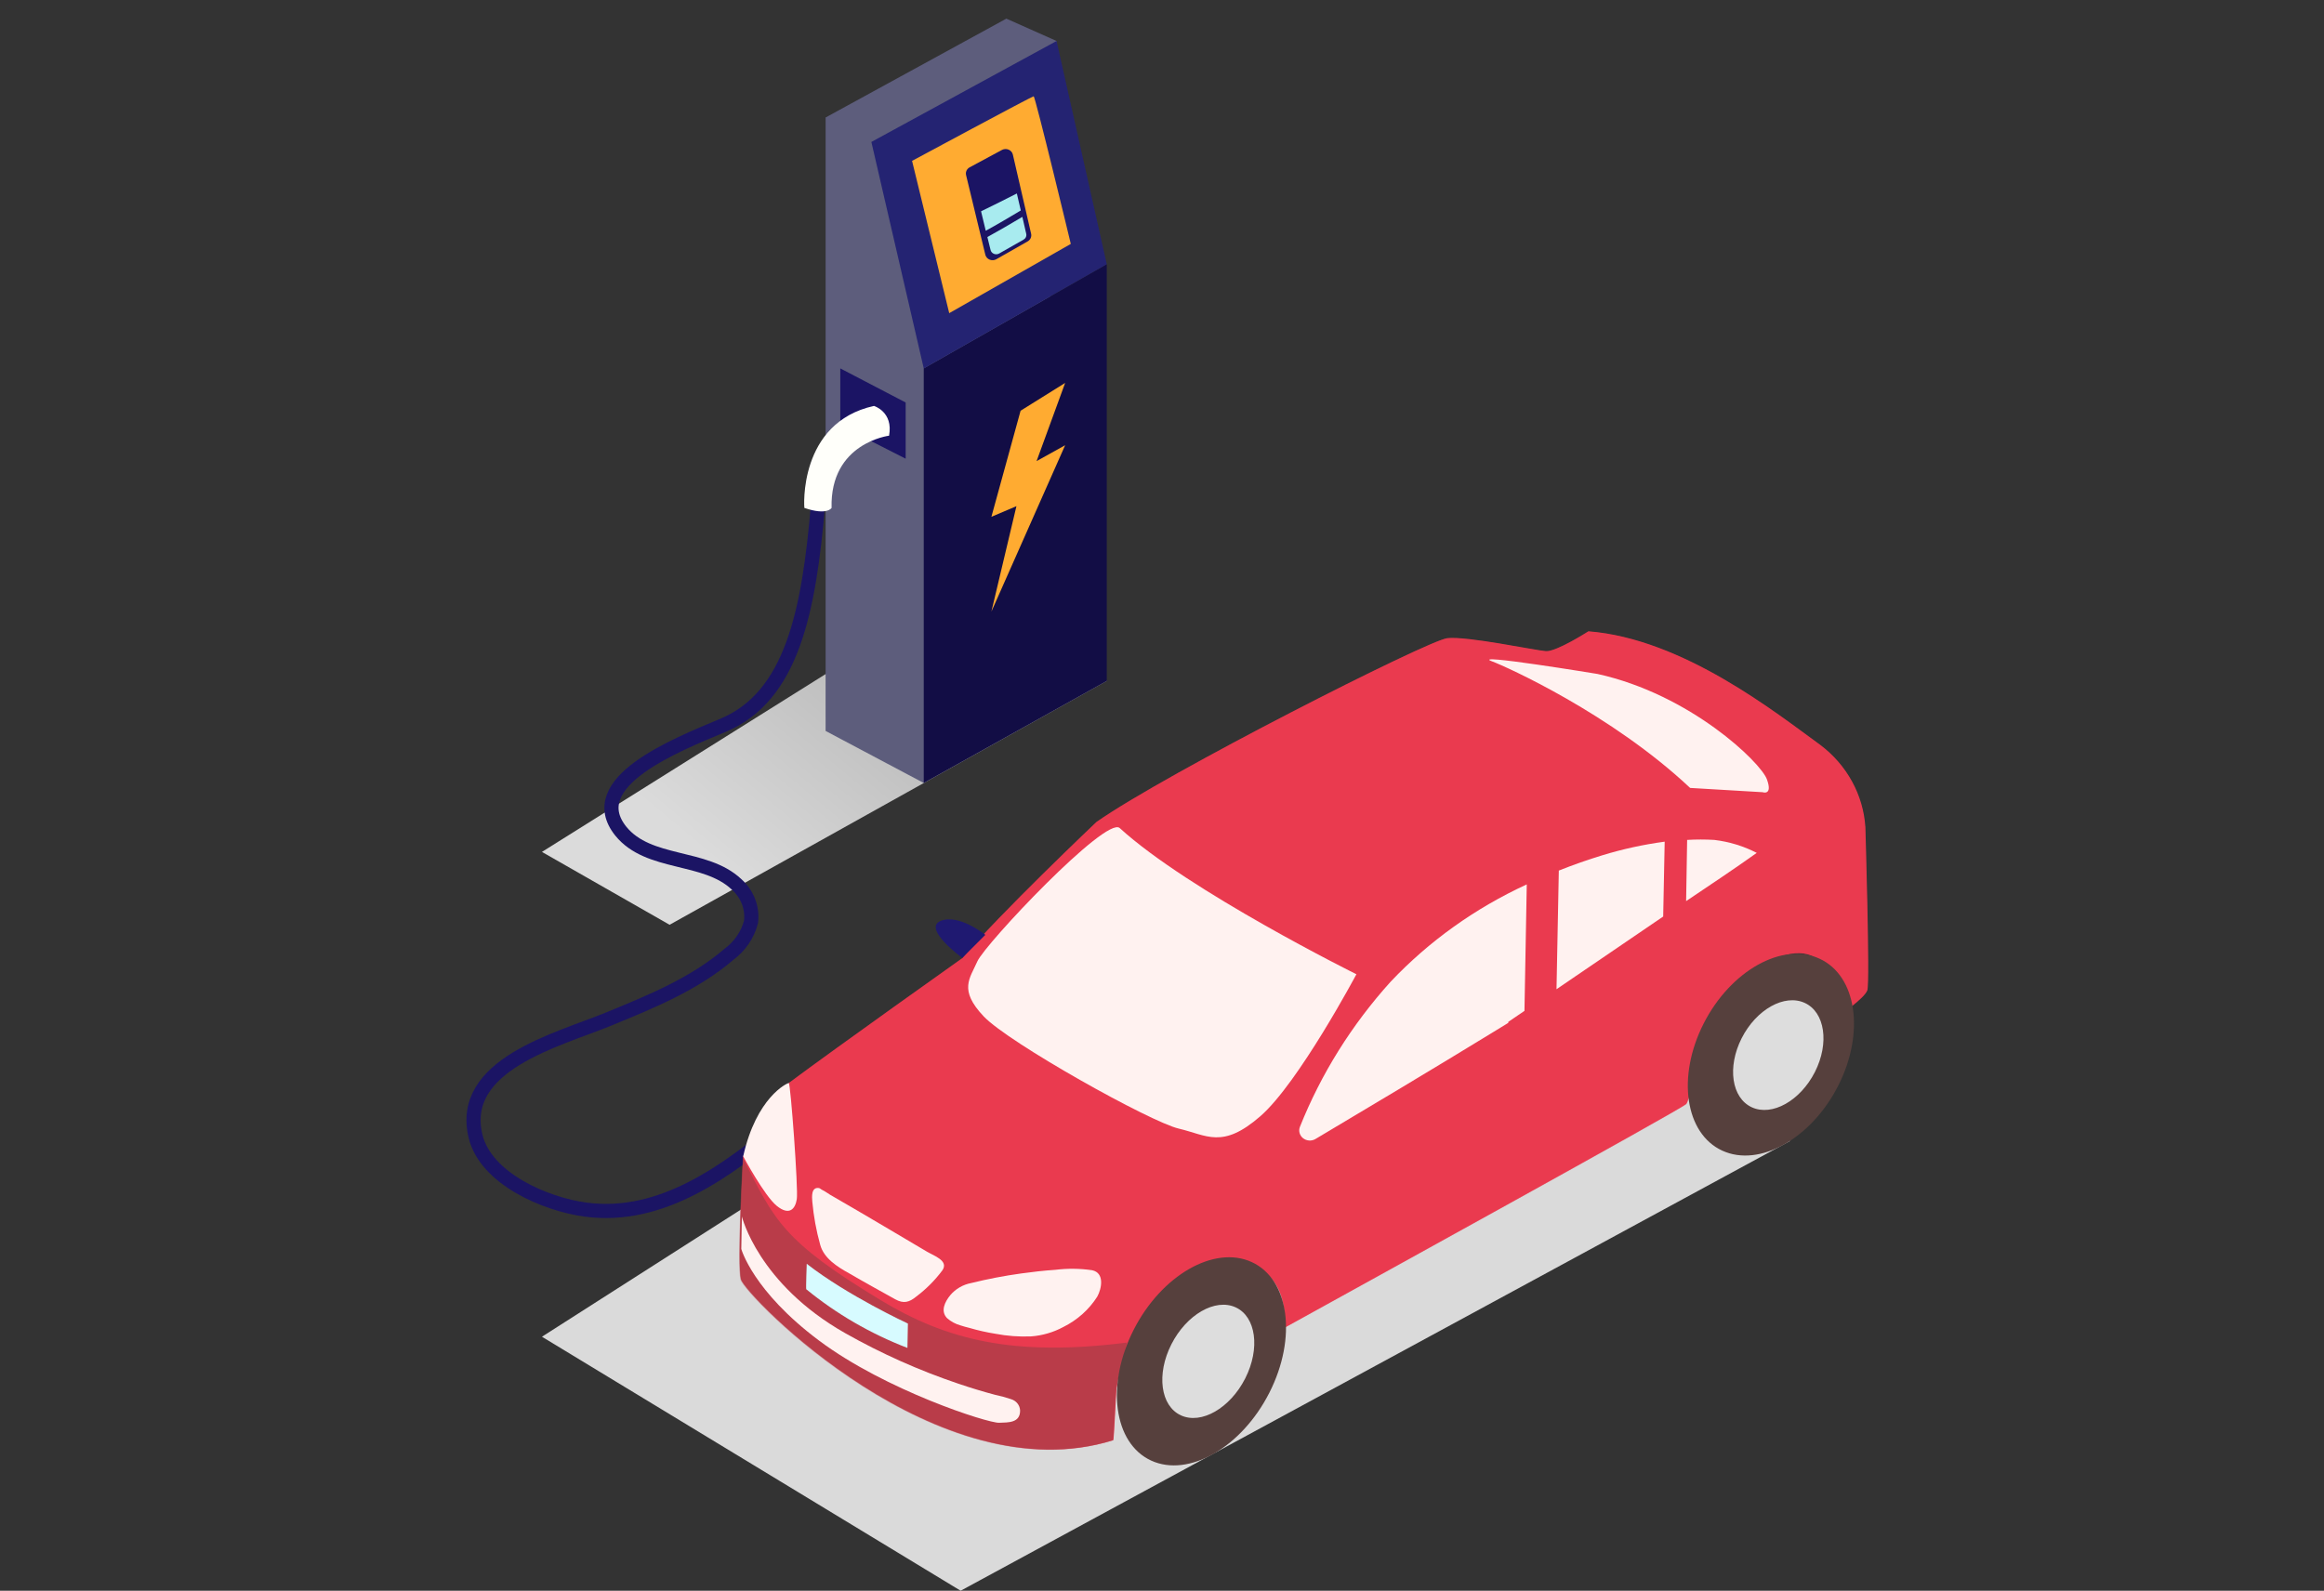
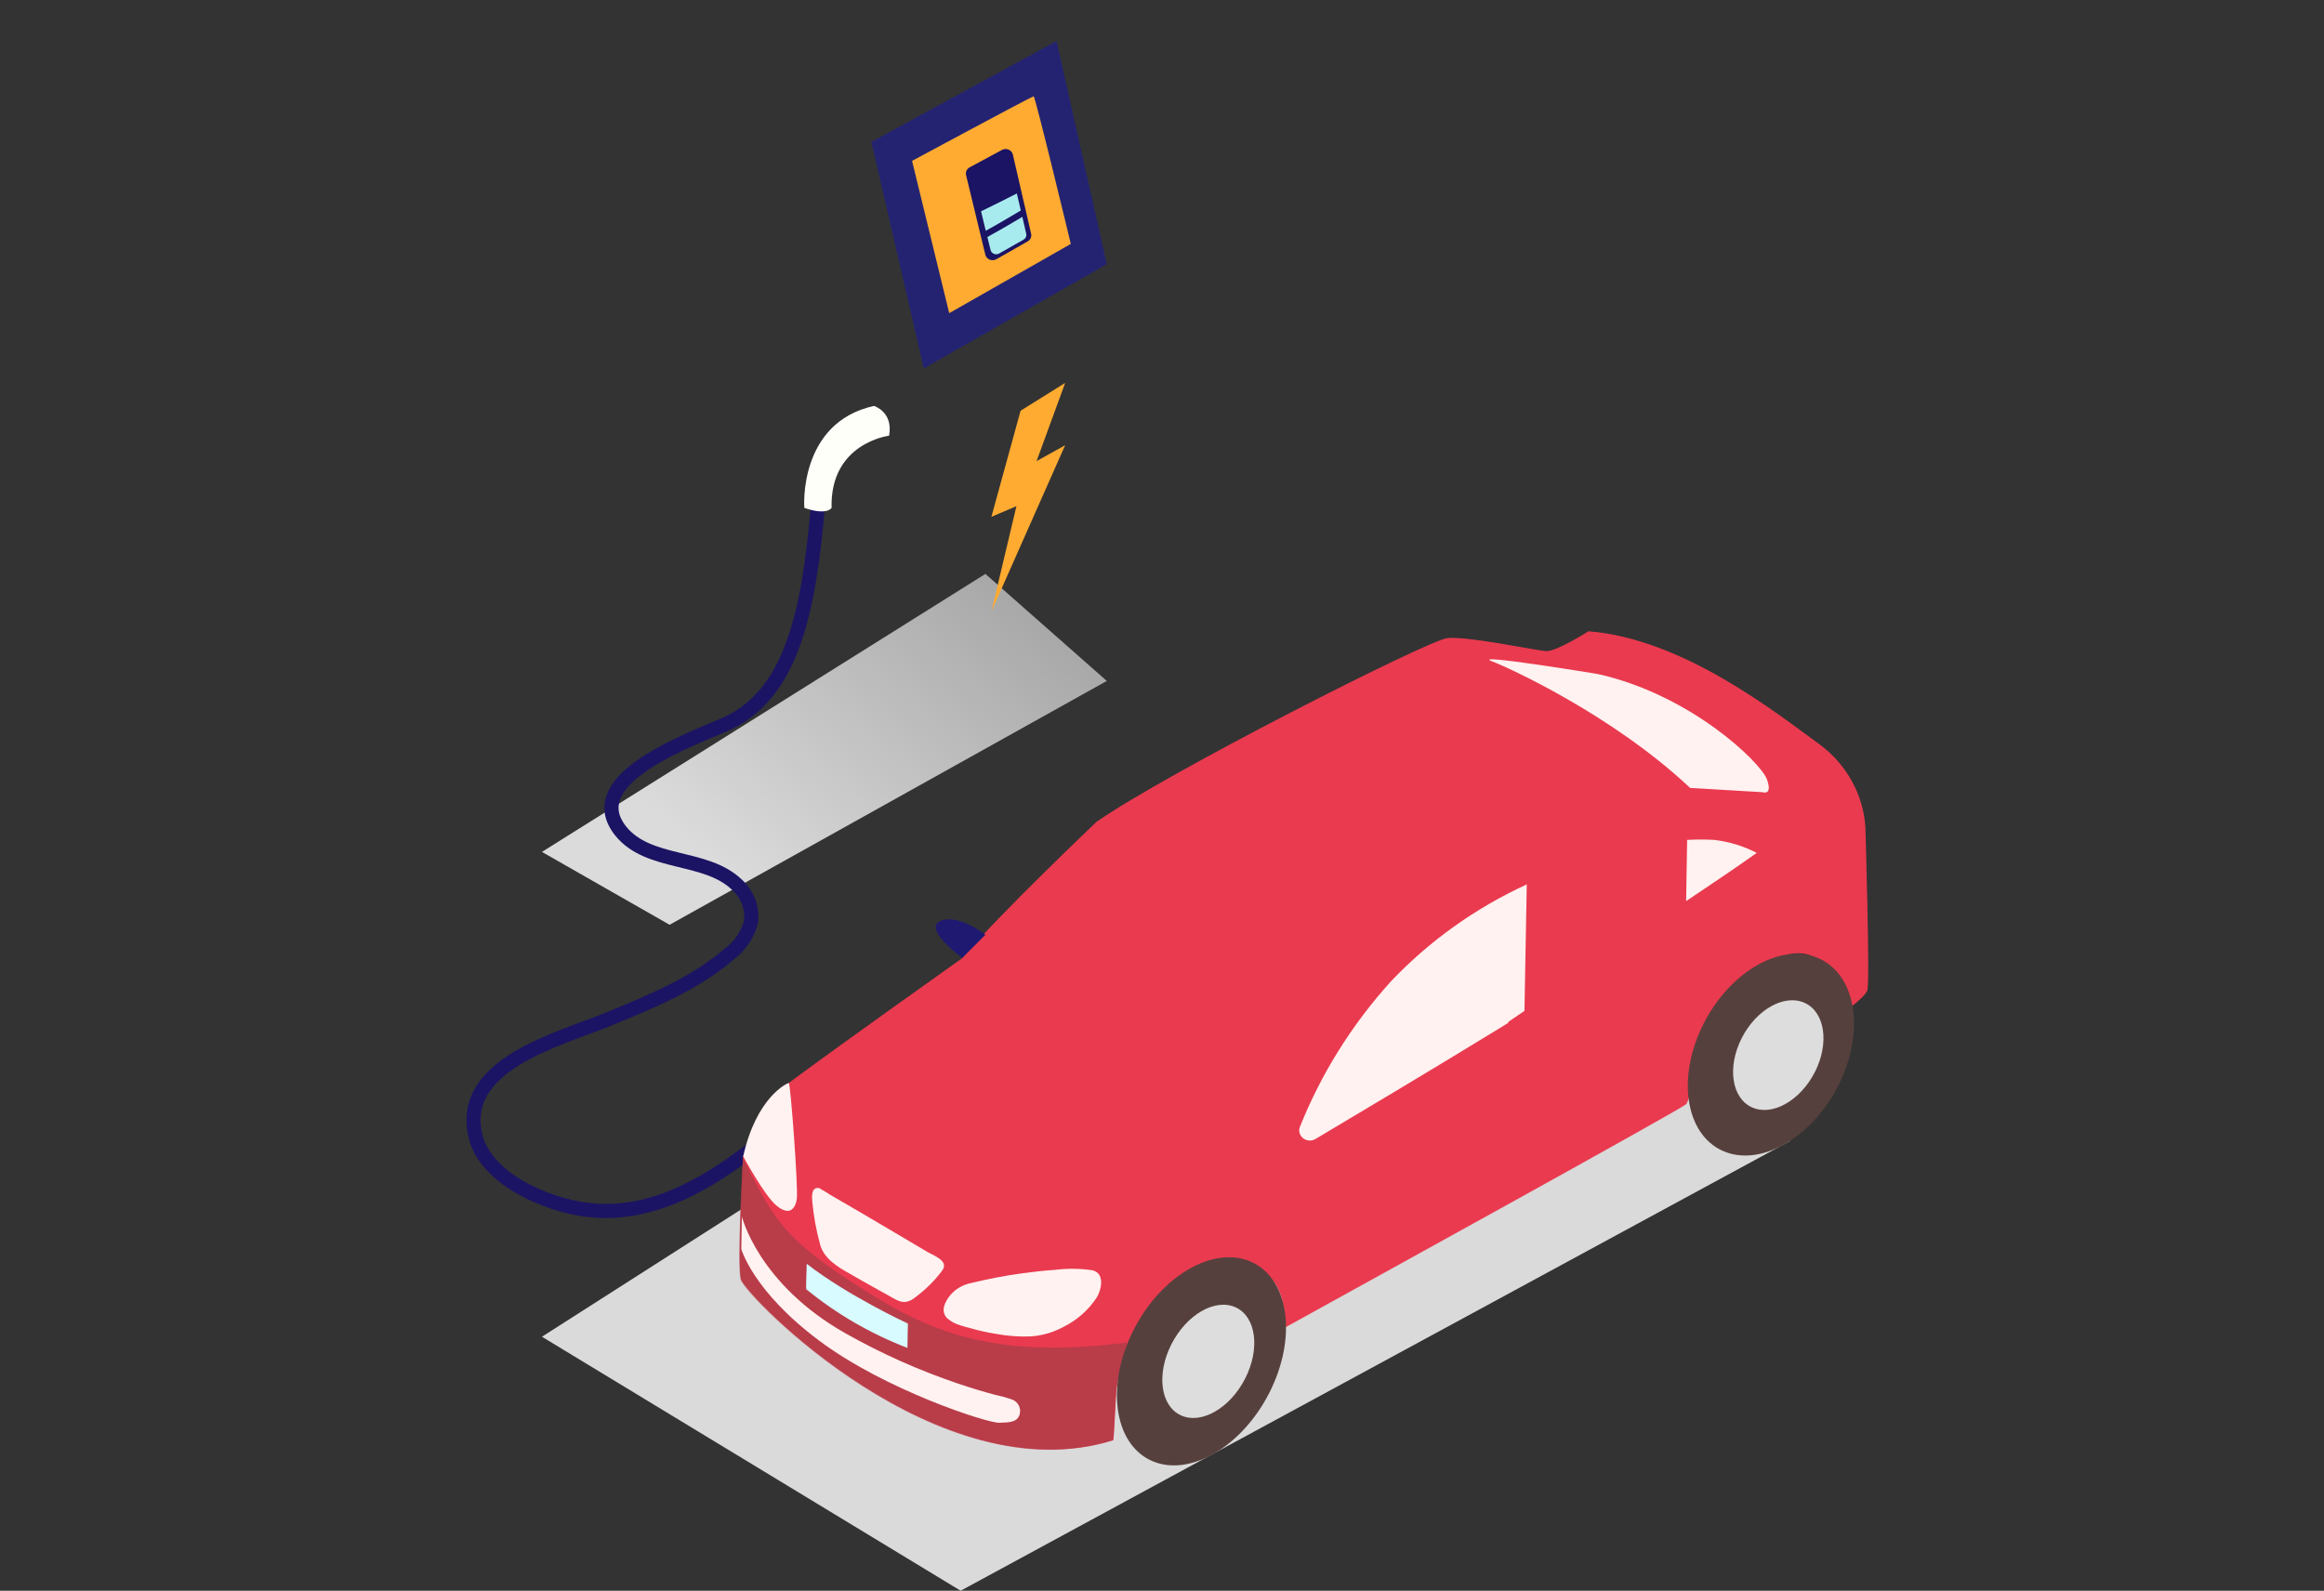
<svg xmlns="http://www.w3.org/2000/svg" width="333" height="228" viewBox="0 0 333 228" fill="none">
  <rect x="0" y="0" width="333" height="228" fill="#333333" stroke="none" />
  <path d="M158.589 97.601L95.943 132.549L77.654 122.104L141.197 82.259" fill="url(#paint0_linear_313_673)" />
  <path d="M256.506 163.53L137.648 228L77.654 191.593L199.738 113.546" fill="url(#paint1_linear_313_673)" />
  <path d="M127.246 147.073C123.785 152.5 116.932 157.295 111.98 161.346C104.229 167.739 94.871 174.82 83.952 173.38C78.103 172.608 69.621 168.91 68.149 162.898C65.624 152.583 79.848 149.08 87.189 146.069C93.272 143.57 99.472 141.052 104.454 136.777C106.025 135.611 107.138 133.974 107.612 132.131C107.733 131.14 107.607 130.135 107.244 129.199C106.882 128.262 106.293 127.421 105.526 126.741C101.012 122.495 92.95 124.056 88.953 119.131C83.347 112.143 96.752 106.828 103.576 103.966C113.432 99.859 115.918 87.806 117.225 72.121" stroke="#1B1464" stroke-width="2.03" stroke-miterlimit="10" />
  <path d="M106.489 165.732L113.031 155.222C120.196 149.889 137.9 137.325 137.9 137.325C143.018 131.192 157.115 117.811 157.115 117.811C167.136 110.786 204.562 91.793 207.379 91.468C210.197 91.142 220.004 93.224 221.515 93.326C223.026 93.428 227.608 90.483 227.608 90.483C241.198 91.551 254.486 102.172 260.832 106.772C262.718 108.194 264.267 109.98 265.379 112.012C266.491 114.044 267.141 116.276 267.286 118.564C267.286 118.564 267.958 140.754 267.569 141.925C267.179 143.096 263.416 145.642 263.416 145.642C263.416 145.642 263.542 133.134 254.047 137.567C244.552 141.999 242.495 157.434 241.598 158.252C240.701 159.069 194.326 184.623 184.08 190.292C184.177 187.504 183.807 184.66 181.613 182.663C179.059 180.34 175.296 180.646 172.274 181.817C169.197 182.955 166.553 184.953 164.69 187.55C161.96 190.756 160.644 194.984 159.991 198.989C159.913 199.491 159.63 206.423 159.513 206.423C134.478 214.238 106.733 185.59 106.177 183.35C105.622 181.111 106.489 165.732 106.489 165.732Z" fill="#EA3A4F" />
  <path opacity="0.33" d="M106.441 165.76L112.983 155.25C120.148 149.916 137.852 137.353 137.852 137.353C142.97 131.22 157.067 117.839 157.067 117.839C167.089 110.814 204.514 91.821 207.332 91.496C210.149 91.17 219.956 93.252 221.467 93.354C222.979 93.456 227.56 90.51 227.56 90.51C241.15 91.579 254.438 102.2 260.784 106.8C262.67 108.222 264.219 110.008 265.331 112.04C266.443 114.072 267.093 116.304 267.238 118.592C267.238 118.592 267.911 140.782 267.521 141.953C267.131 143.124 263.368 145.67 263.368 145.67C263.368 145.67 263.495 133.162 253.999 137.595C244.504 142.027 242.457 157.462 241.599 158.28C240.741 159.097 194.307 184.661 184.032 190.329C184.13 187.541 183.759 184.698 181.566 182.7C179.011 180.377 175.248 180.683 172.226 181.854C169.149 182.992 166.505 184.991 164.642 187.588C161.912 190.793 160.596 195.022 159.943 199.027C159.865 199.528 159.582 206.46 159.465 206.46C134.362 214.285 106.646 185.646 106.091 183.406C105.535 181.167 106.441 165.76 106.441 165.76Z" fill="#EA3A4F" />
  <path opacity="0.33" d="M126.204 186.361C135.562 192.02 145.184 194.501 161.494 192.429C161.202 193.535 160.129 197.902 159.944 198.999C159.866 199.5 159.583 206.432 159.466 206.432C134.431 214.247 106.686 185.599 106.131 183.359C105.624 181.287 106.345 168.046 106.462 165.992C110.966 174.876 112.068 177.821 126.204 186.361Z" fill="#56403D" />
  <path d="M115.595 181.139C115.595 181.139 115.459 184.725 115.527 184.79C119.848 188.325 124.745 191.165 130.023 193.2L130.092 189.706C130.092 189.706 121.405 185.683 115.595 181.139Z" fill="#D7FBFF" />
-   <path d="M160.44 118.685C158.49 116.91 141.137 135.309 140.045 137.79C138.954 140.271 137.345 141.86 140.942 145.67C144.54 149.48 164.866 160.826 168.902 161.764C172.938 162.703 175.131 164.747 180.6 159.98C186.069 155.213 194.356 139.639 194.356 139.639C194.356 139.639 170.335 127.726 160.44 118.685Z" fill="#FFF2F0" />
  <path d="M141.186 133.989C141.186 133.989 137.345 130.895 134.752 132.01C132.158 133.125 137.881 137.297 137.881 137.297L141.186 133.989Z" fill="#1F1971" />
  <path d="M263.394 155.61C267.247 148.014 266.051 139.866 260.724 137.412C255.396 134.957 247.955 139.125 244.102 146.721C240.25 154.317 241.446 162.464 246.773 164.919C252.1 167.374 259.542 163.206 263.394 155.61Z" fill="#56403D" />
  <path d="M260.054 153.647C262.149 149.516 261.498 145.085 258.599 143.749C255.7 142.414 251.652 144.679 249.557 148.81C247.462 152.941 248.114 157.372 251.013 158.708C253.911 160.044 257.96 157.778 260.054 153.647Z" fill="#DDDDDD" />
  <path d="M137.648 189.976C136.92 189.777 136.252 189.417 135.698 188.926C134.723 187.904 135.396 186.575 136.166 185.636C136.918 184.739 137.978 184.124 139.159 183.899C141.522 183.315 143.917 182.856 146.334 182.523C147.942 182.3 149.561 182.114 151.208 182.003C152.957 181.787 154.729 181.806 156.473 182.059C158.296 182.43 157.867 184.67 157.233 185.831C156.061 187.687 154.374 189.198 152.359 190.199C150.946 190.962 149.376 191.422 147.757 191.546C146.032 191.618 144.303 191.49 142.61 191.165C141.357 190.966 140.119 190.686 138.905 190.329C138.486 190.227 138.067 190.115 137.648 189.976Z" fill="#FFF2F0" />
  <path d="M106.491 165.732C106.491 165.732 109.523 171.4 111.307 172.841C113.091 174.281 113.949 173.305 114.173 171.865C114.398 170.425 113.276 155.232 113.023 155.232C112.77 155.232 108.373 157.294 106.491 165.732Z" fill="#FFF2F0" />
  <path d="M117.73 170.508C118.266 170.75 118.86 171.233 119.28 171.438C122.302 173.185 125.314 174.95 128.317 176.734L132.821 179.401C133.796 179.986 135.999 180.693 135.024 182.087C133.968 183.506 132.704 184.773 131.271 185.85C130.296 186.649 129.477 186.9 128.268 186.222C126.065 184.995 123.862 183.787 121.668 182.505C119.982 181.575 118.051 180.358 117.525 178.416C116.961 176.394 116.583 174.33 116.394 172.246C116.336 171.549 116.209 170.099 117.369 170.285C117.499 170.344 117.62 170.419 117.73 170.508Z" fill="#FFF2F0" />
  <path d="M144.841 200.532C145.218 200.638 145.549 200.856 145.787 201.153C146.025 201.45 146.158 201.812 146.167 202.186C146.167 203.961 144.471 203.877 143.164 203.924C141.536 203.989 126.903 199.277 117.379 192.159C107.854 185.042 106.217 179.011 106.217 179.011L106.304 174.365C106.304 174.365 108.634 184.019 121.122 191.091C126.266 194.002 131.696 196.427 137.335 198.33C139.089 198.924 140.854 199.463 142.648 199.937C143.392 200.089 144.124 200.288 144.841 200.532Z" fill="#FFF2F0" />
  <path d="M242.174 112.933L252.556 113.546C252.556 113.546 254.048 114.085 253.171 111.688C252.293 109.29 242.252 99.543 228.896 96.597C228.896 96.597 210.373 93.549 213.815 94.804C215.755 95.519 230.875 102.312 242.174 112.933Z" fill="#FFF2F0" />
  <path d="M241.6 129.157C244.992 126.871 248.424 124.595 251.719 122.244C249.833 121.27 247.774 120.64 245.646 120.385C244.347 120.308 243.045 120.308 241.746 120.385L241.6 129.157Z" fill="#FFF2F0" />
  <path d="M218.767 126.76C211.383 130.16 204.761 134.893 199.269 140.698C193.701 146.862 189.3 153.902 186.264 161.504C186.151 161.787 186.133 162.096 186.213 162.389C186.293 162.682 186.467 162.944 186.711 163.137C186.955 163.331 187.257 163.447 187.574 163.469C187.89 163.491 188.206 163.418 188.477 163.26C194.278 159.813 205.762 152.955 214.039 147.881L216.115 146.608V146.469L218.436 144.889L218.767 126.76Z" fill="#FFF2F0" />
-   <path d="M238.528 120.636C235.499 121.043 232.511 121.696 229.598 122.587C227.502 123.219 225.416 123.963 223.359 124.78L223.028 141.785L237.573 131.871L238.314 131.369L238.528 120.636Z" fill="#FFF2F0" />
  <path d="M181.89 199.605C185.873 191.75 184.745 183.375 179.369 180.898C173.993 178.421 166.406 182.78 162.422 190.635C158.439 198.49 159.567 206.865 164.943 209.342C170.319 211.819 177.906 207.46 181.89 199.605Z" fill="#56403D" />
  <path d="M178.427 197.563C180.594 193.289 179.982 188.732 177.059 187.385C174.136 186.038 170.009 188.411 167.842 192.685C165.674 196.959 166.286 201.516 169.209 202.862C172.132 204.209 176.259 201.836 178.427 197.563Z" fill="#DDDDDD" />
-   <path d="M151.395 5.876L144.2 2.67L118.298 16.841V104.765L132.365 112.227L150.274 51.436" fill="#5D5D7C" />
-   <path d="M132.363 52.802V112.227L158.587 97.6V37.869L132.363 52.802Z" fill="#120D45" />
  <path d="M132.363 52.802L124.857 20.344L151.393 5.876L158.588 37.87L132.363 52.802Z" fill="#242372" />
  <path d="M146.237 58.87L152.622 54.884L148.528 66.09L152.622 63.814L142.055 87.658L145.642 72.549L142.055 74.073L146.237 58.87Z" fill="#FFAB31" />
-   <path d="M120.402 52.802L129.771 57.69V65.746L120.402 60.979V52.802Z" fill="#1B1464" />
  <path d="M125.229 58.182C125.229 58.182 128.027 59.019 127.393 62.448C127.393 62.448 118.911 63.479 119.155 72.799C119.155 72.799 118.512 73.924 115.256 72.799C115.226 72.809 114.349 60.58 125.229 58.182Z" fill="#FFFFFA" />
  <path d="M130.688 23.057L136.011 44.885L153.432 34.961C153.432 34.961 148.343 13.802 148.109 13.802C147.875 13.802 130.688 23.057 130.688 23.057Z" fill="#FFAB31" />
  <path d="M143.594 21.477L138.934 23.986C138.735 24.095 138.577 24.262 138.486 24.463C138.395 24.665 138.374 24.888 138.428 25.102L141.186 36.513C141.224 36.668 141.3 36.812 141.407 36.935C141.515 37.057 141.651 37.153 141.805 37.216C141.959 37.278 142.126 37.305 142.293 37.294C142.46 37.283 142.622 37.235 142.766 37.154L147.25 34.598C147.442 34.49 147.594 34.327 147.683 34.131C147.772 33.936 147.795 33.719 147.747 33.511L145.125 22.137C145.087 21.987 145.014 21.847 144.911 21.728C144.807 21.609 144.677 21.514 144.529 21.45C144.382 21.386 144.221 21.356 144.058 21.36C143.896 21.365 143.738 21.405 143.594 21.477V21.477Z" fill="#1B1464" />
  <path d="M146.49 31.086C144.833 32.071 143.165 33.047 141.479 33.976L141.937 35.834C141.967 35.955 142.025 36.068 142.109 36.163C142.192 36.258 142.298 36.333 142.418 36.382C142.538 36.431 142.668 36.452 142.797 36.444C142.927 36.436 143.053 36.399 143.165 36.336L146.665 34.347C146.813 34.262 146.93 34.135 146.998 33.983C147.066 33.831 147.083 33.663 147.045 33.502L146.49 31.086Z" fill="#A8EBEF" />
  <path d="M140.573 30.287L141.246 33.074C142.942 32.145 144.609 31.16 146.267 30.166L145.701 27.731C143.992 28.605 142.283 29.456 140.573 30.287Z" fill="#A8EBEF" />
  <defs>
    <linearGradient id="paint0_linear_313_673" x1="104.278" y1="124.967" x2="153.929" y2="65.273" gradientUnits="userSpaceOnUse">
      <stop stop-color="#DBDBDB" />
      <stop offset="1" stop-color="#959595" />
    </linearGradient>
    <linearGradient id="paint1_linear_313_673" x1="32870" y1="28736.2" x2="43127.2" y2="10365.8" gradientUnits="userSpaceOnUse">
      <stop stop-color="#F2F2F2" />
      <stop offset="1" stop-color="#BABABA" />
    </linearGradient>
  </defs>
</svg>